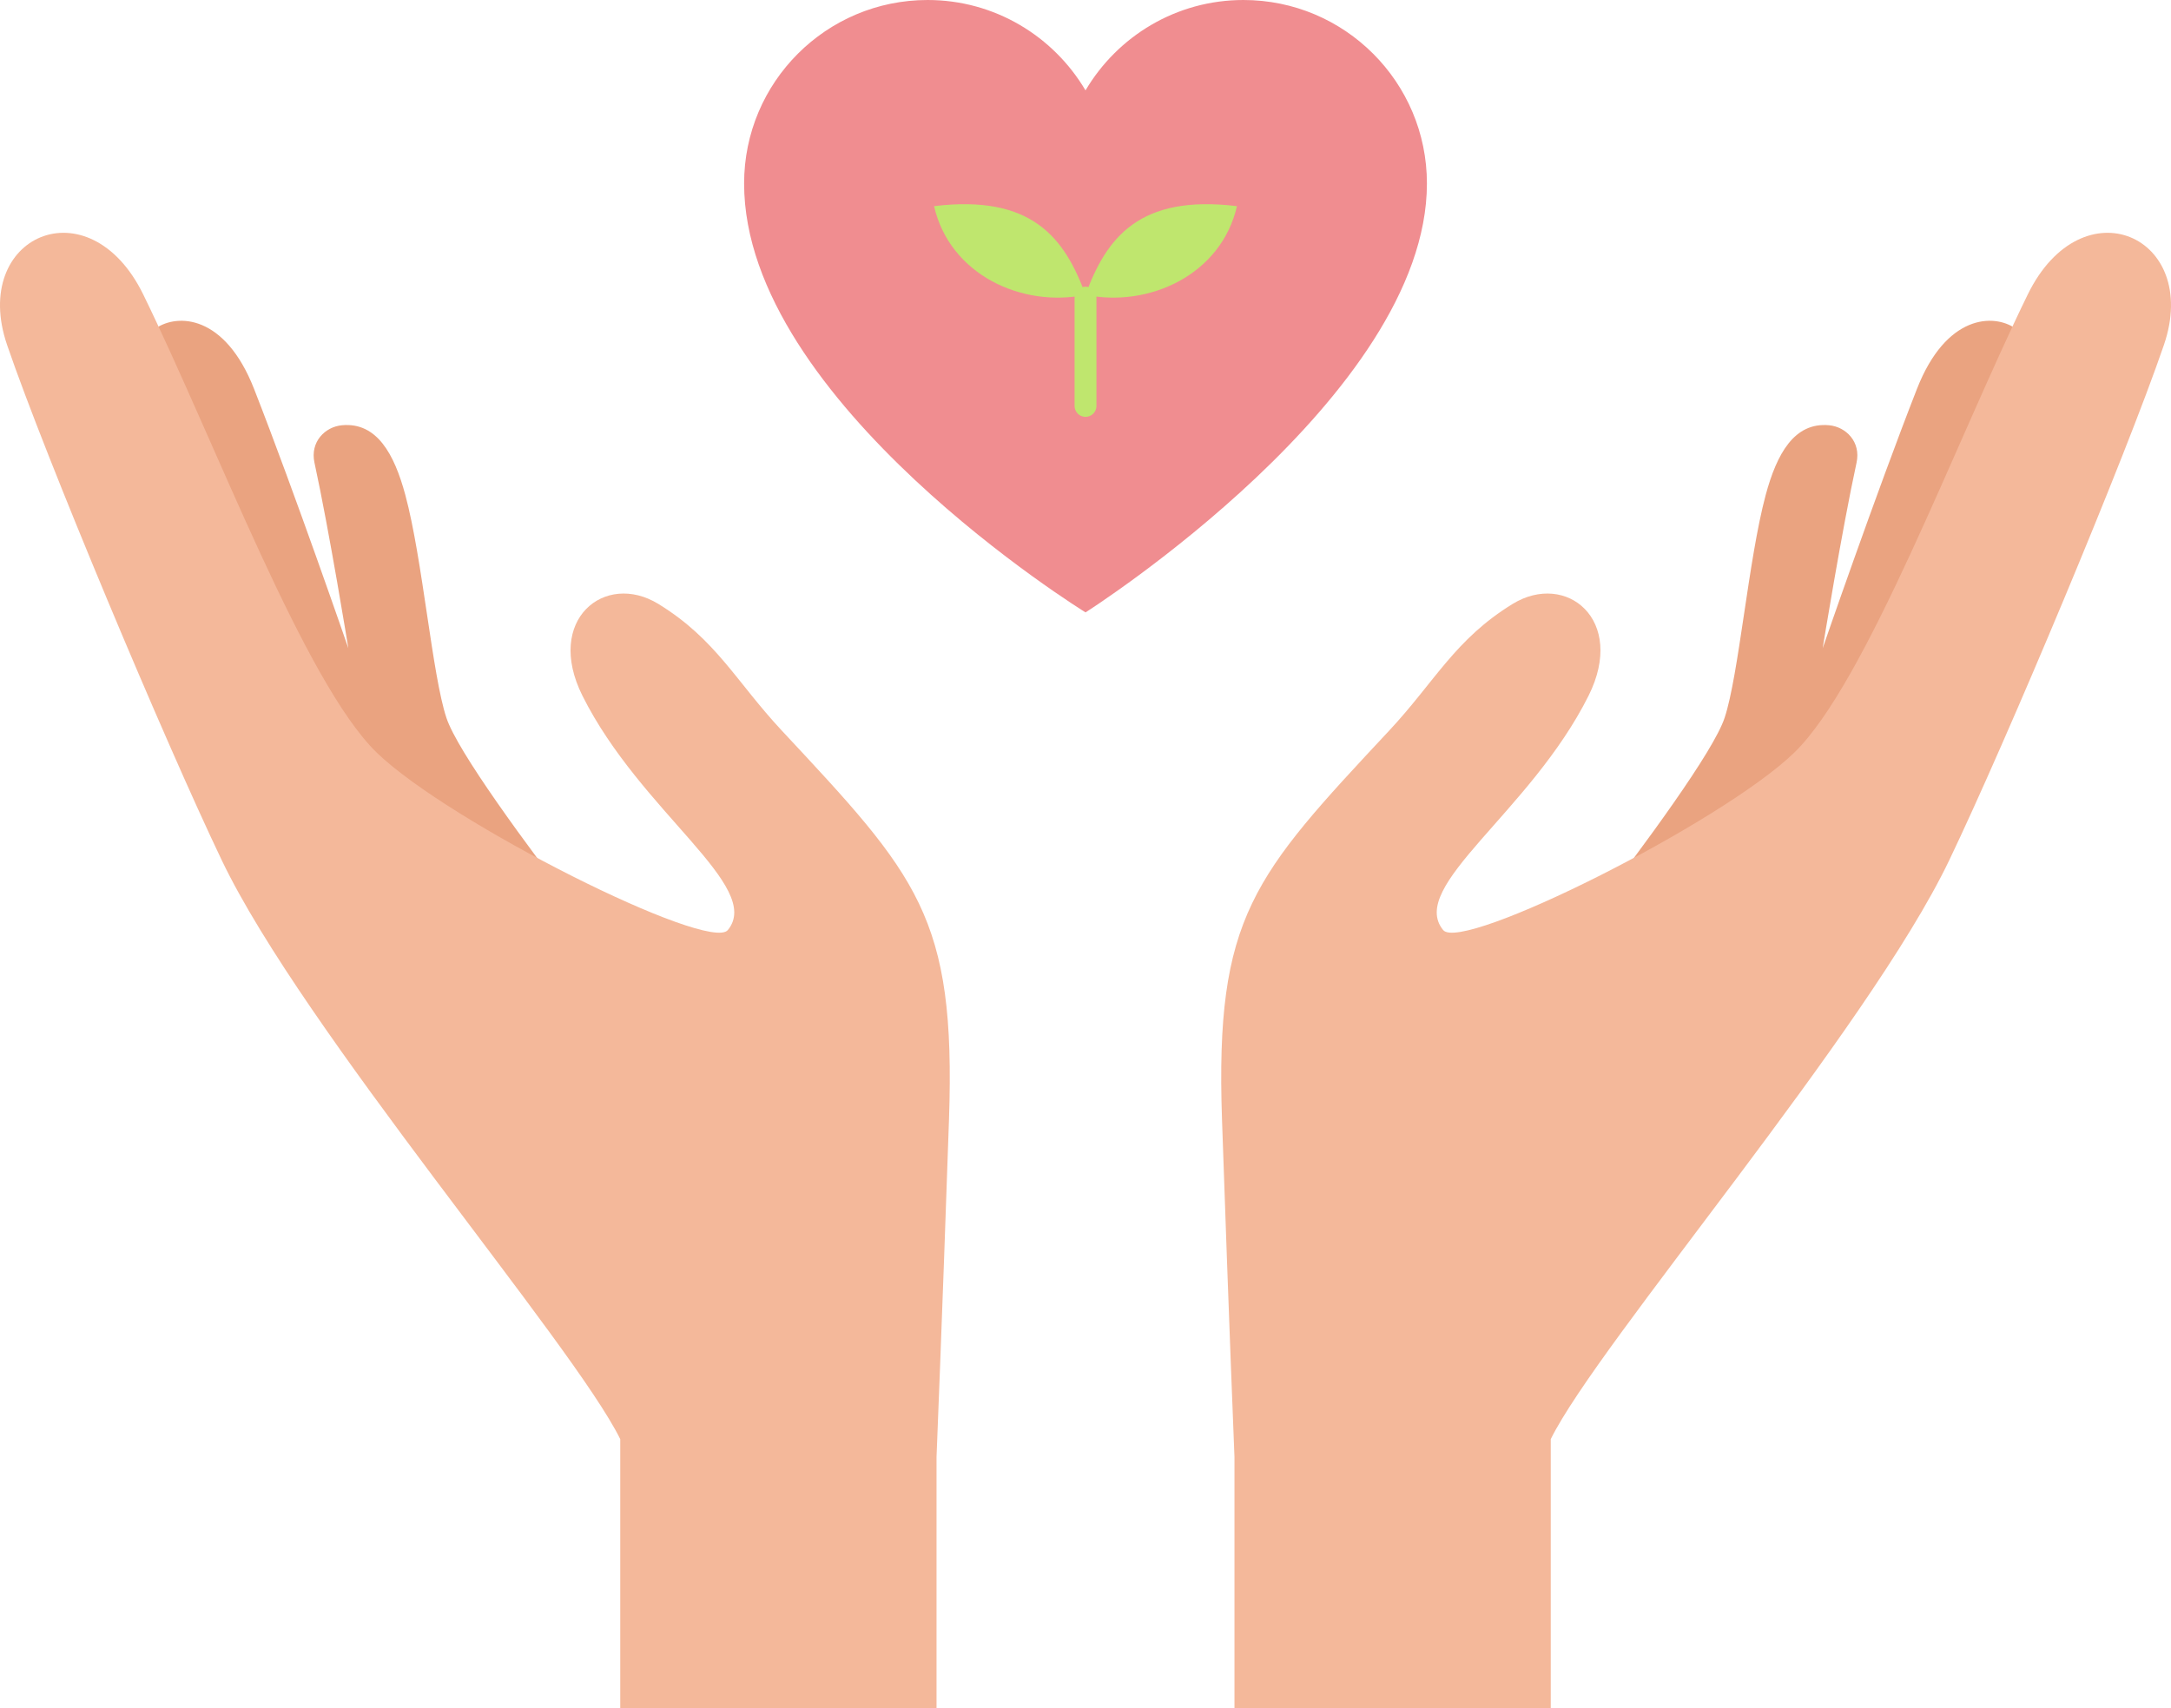
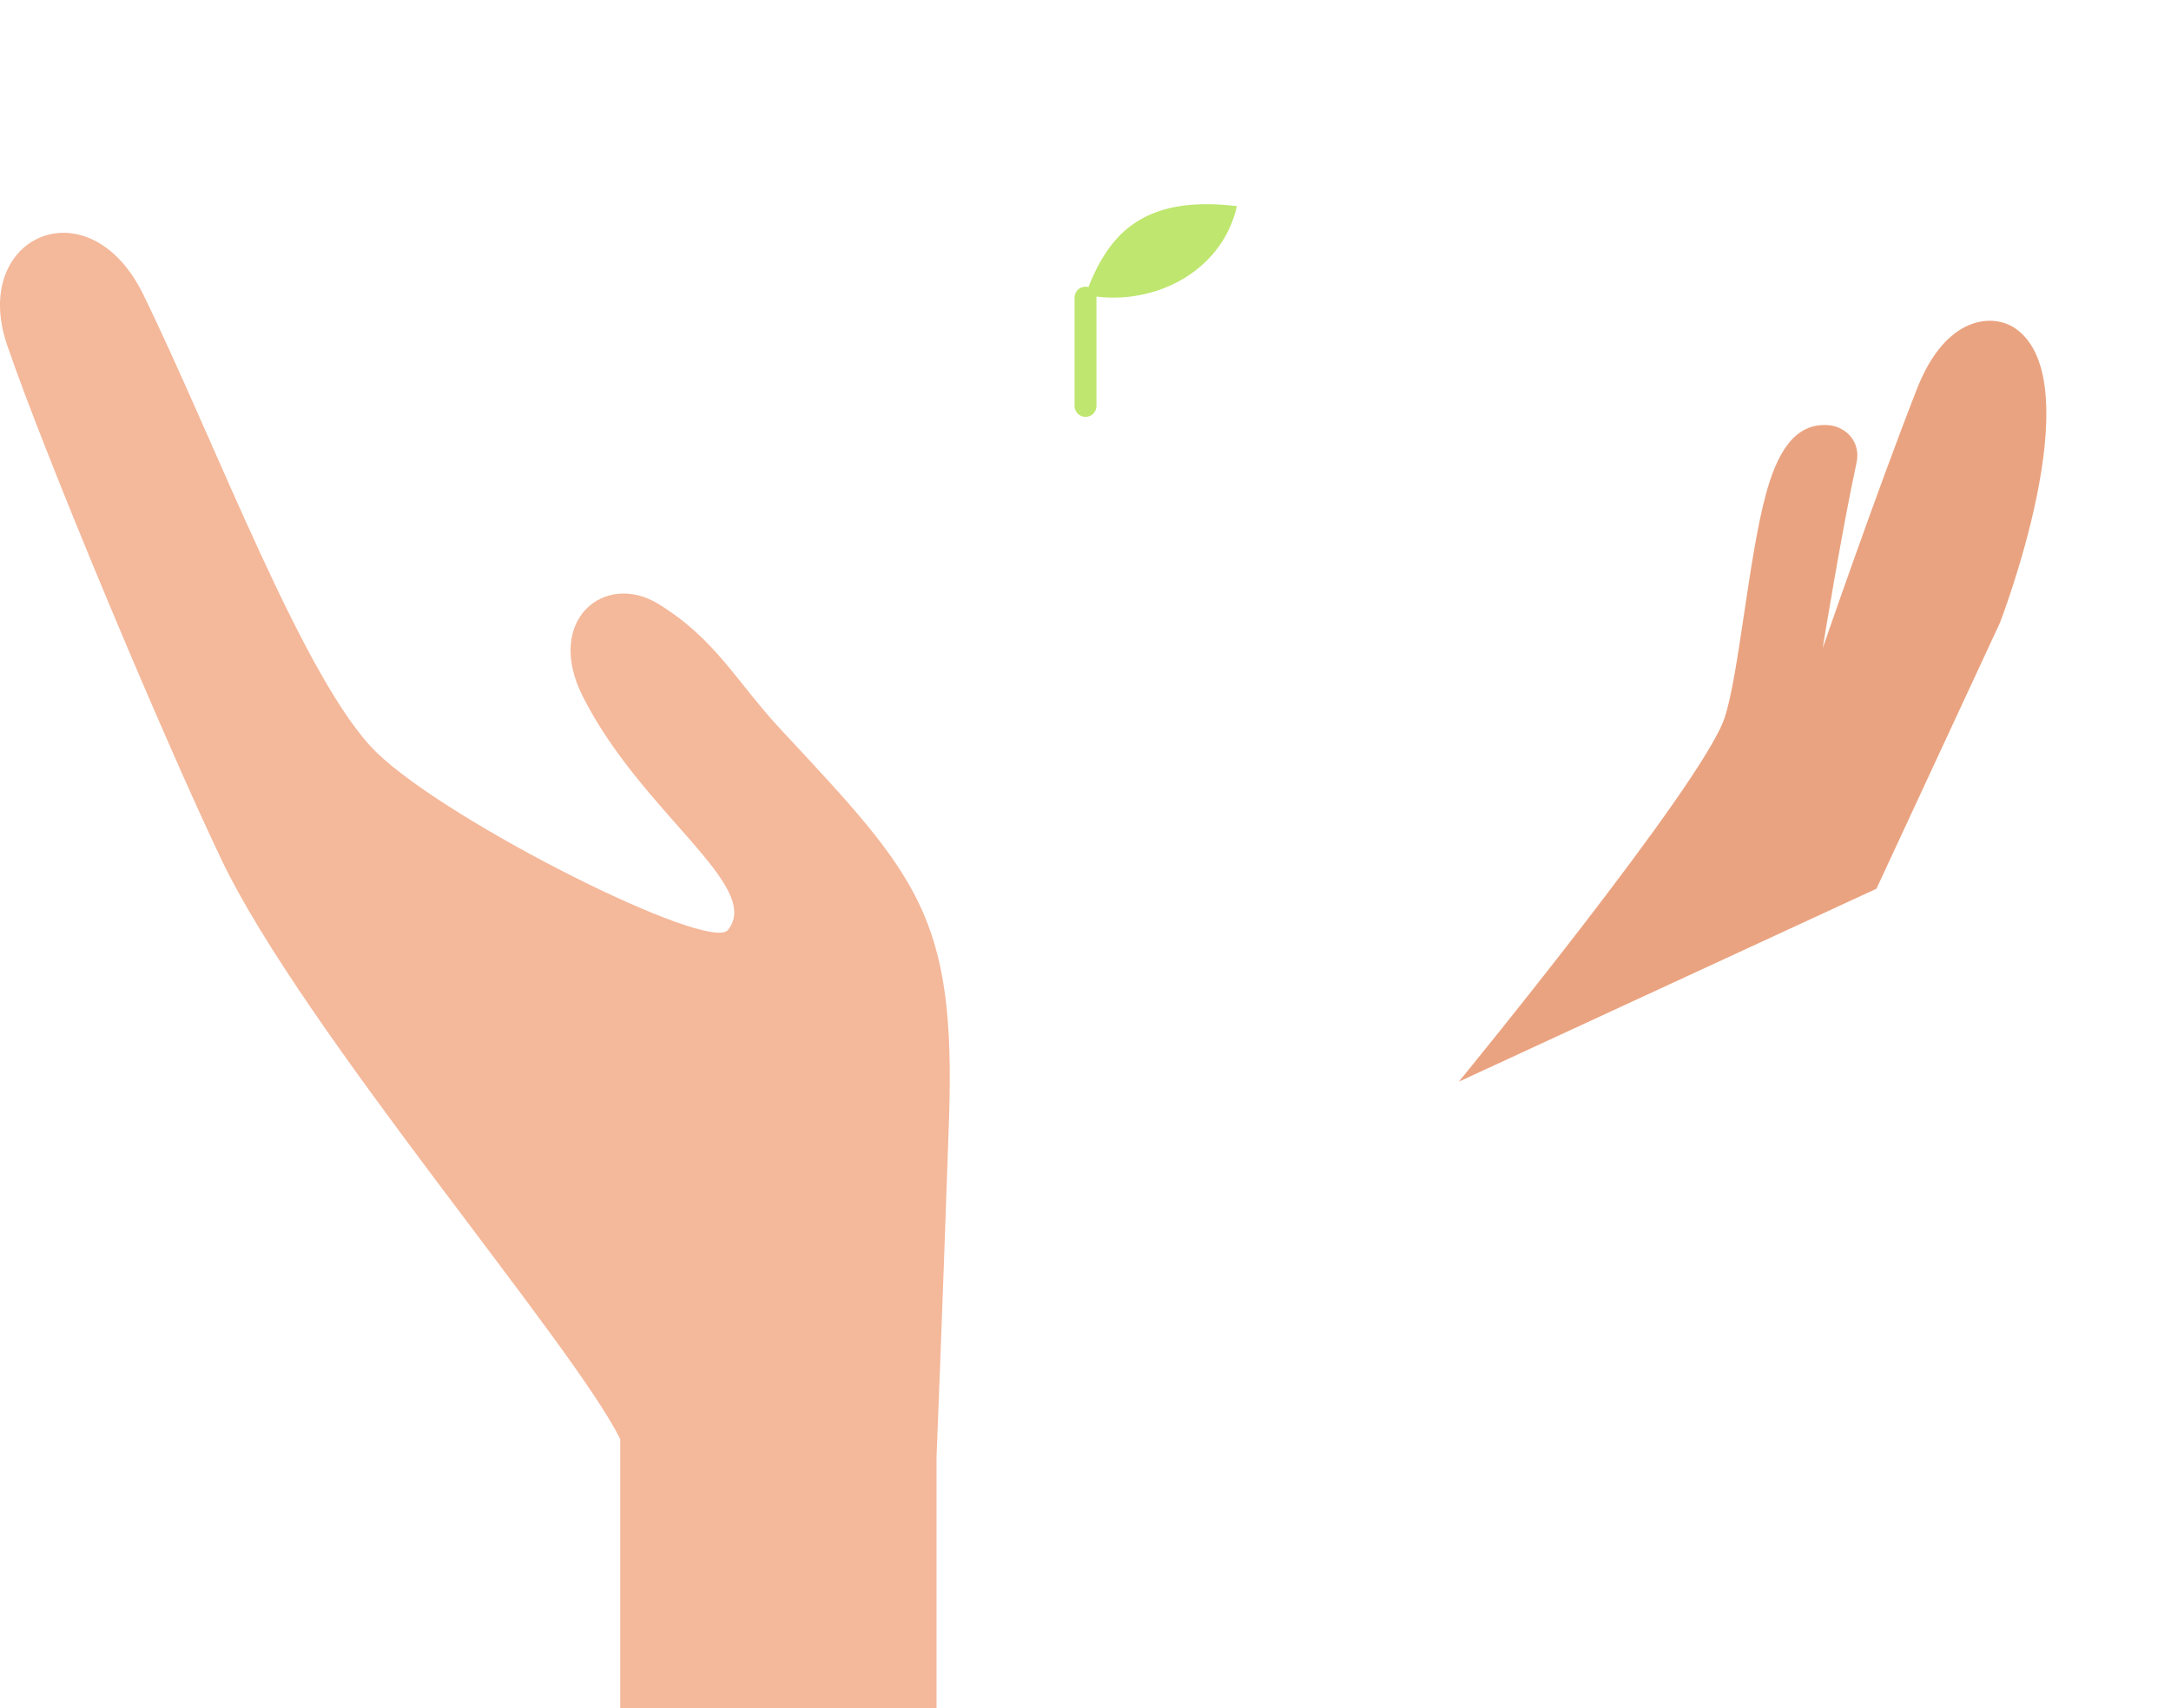
<svg xmlns="http://www.w3.org/2000/svg" version="1.1" id="レイヤー_1" x="0px" y="0px" width="99.269px" height="78.106px" viewBox="0 0 99.269 78.106" enable-background="new 0 0 99.269 78.106" xml:space="preserve">
-   <path fill="#EAA380" d="M7.826,28.487c0,0-4.268-10.994-0.71-13.468  c0.994-0.691,3.17-0.636,4.501,2.765c1.887,4.821,4.311,11.861,4.311,11.861  s-0.868-5.353-1.549-8.487c-0.207-0.954,0.486-1.642,1.26-1.712  c1.591-0.145,2.387,1.31,2.893,3.183c0.791,2.929,1.23,8.245,1.881,10.199  c1.011,3.038,12.152,16.636,12.152,16.636l-19.096-8.824L7.826,28.487z" />
  <path fill="#F4B89A" d="M42.823,78.106V66.626c0,0,0.252-6.153,0.57-15.438  s-1.441-11.13-7.648-17.782c-2.088-2.238-3.006-4.172-5.64-5.788  c-2.446-1.501-5.209,0.725-3.473,4.197c2.667,5.335,8.284,8.717,6.649,10.715  c-0.857,1.047-12.754-4.914-16.052-8.111s-7.365-14.17-10.676-20.947  c-2.488-5.093-7.932-2.677-6.229,2.302c1.766,5.162,7.204,18.106,9.816,23.563  c3.722,7.776,16.065,22.099,18.221,26.473c0,6.729,0,12.296,0,12.296H42.823z" />
  <path fill="#EAA380" d="M91.444,28.487c0,0,4.268-10.994,0.71-13.468  c-0.994-0.691-3.17-0.636-4.501,2.765c-1.887,4.821-4.311,11.861-4.311,11.861  s0.868-5.353,1.549-8.487c0.207-0.954-0.486-1.642-1.26-1.712  c-1.591-0.145-2.387,1.31-2.893,3.183c-0.791,2.929-1.23,8.245-1.881,10.199  c-1.011,3.038-12.152,16.636-12.152,16.636l19.096-8.824L91.444,28.487z" />
-   <path fill="#F4B89A" d="M56.446,78.106V66.626c0,0-0.252-6.153-0.57-15.438  c-0.319-9.286,1.441-11.13,7.648-17.782c2.088-2.238,3.006-4.172,5.64-5.788  c2.446-1.501,5.209,0.725,3.473,4.197c-2.667,5.335-8.284,8.717-6.649,10.715  c0.857,1.047,12.754-4.914,16.052-8.111s7.365-14.17,10.676-20.947  c2.488-5.093,7.932-2.677,6.229,2.302c-1.766,5.162-7.204,18.106-9.816,23.563  c-3.722,7.776-16.064,22.099-18.221,26.473c0,6.729,0,12.296,0,12.296H56.446z" />
-   <path fill="#F08D90" d="M56.856,0c-3.078,0-5.761,1.662-7.221,4.133  C48.175,1.662,45.491,0,42.414,0c-4.634,0-8.39,3.757-8.39,8.39  c0,9.994,15.612,19.614,15.612,19.614S65.246,18.095,65.246,8.39  C65.246,3.757,61.49,0,56.856,0z" />
  <g>
-     <path fill="#BFE66E" d="M49.635,13.481c-0.953-2.601-2.451-4.598-6.925-4.054   C43.43,12.565,46.732,14.081,49.635,13.481z" />
    <path fill="#BFE66E" d="M49.635,13.481c0.953-2.601,2.451-4.598,6.925-4.054   C55.839,12.565,52.538,14.081,49.635,13.481z" />
    <line fill="none" stroke="#BFE66E" stroke-linecap="round" stroke-linejoin="round" stroke-miterlimit="10" x1="49.635" y1="18.562" x2="49.635" y2="13.61" />
  </g>
  <g>
</g>
  <g>
</g>
  <g>
</g>
  <g>
</g>
  <g>
</g>
  <g>
</g>
  <g>
</g>
  <g>
</g>
  <g>
</g>
  <g>
</g>
  <g>
</g>
  <g>
</g>
  <g>
</g>
  <g>
</g>
  <g>
</g>
</svg>